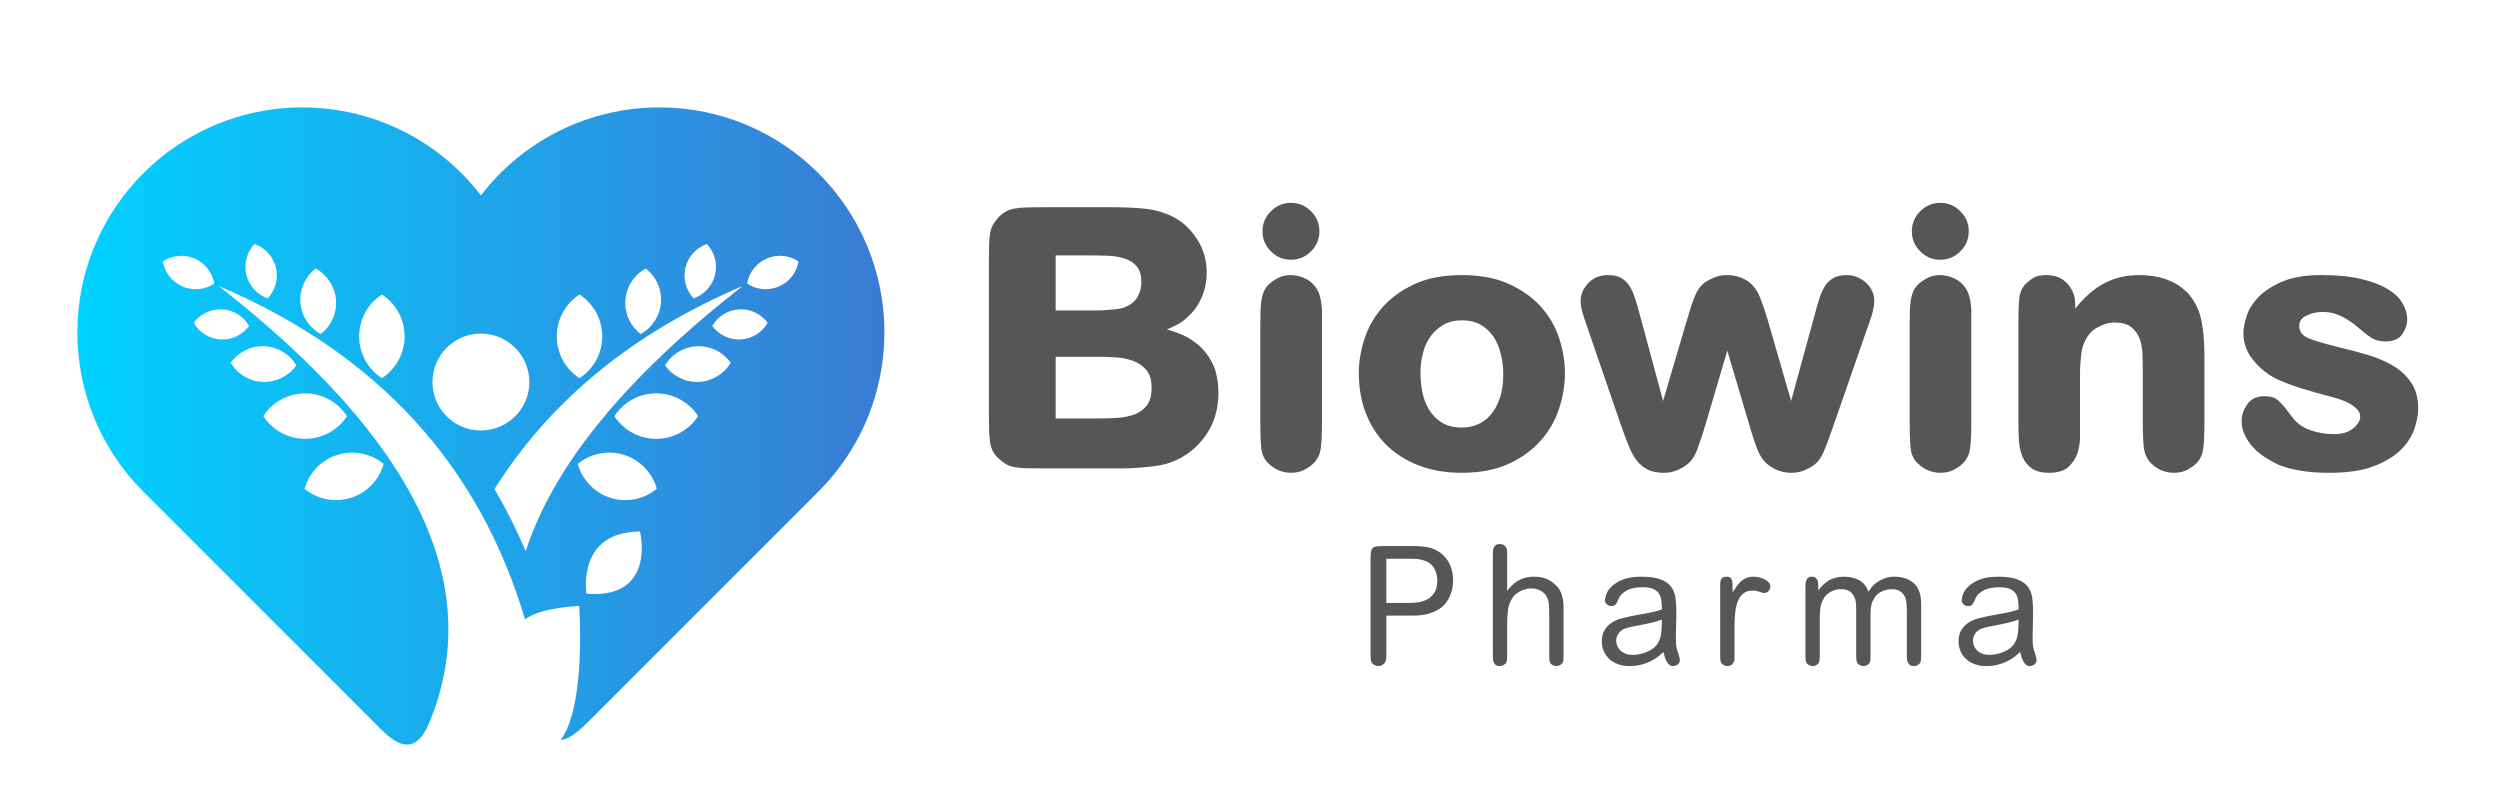
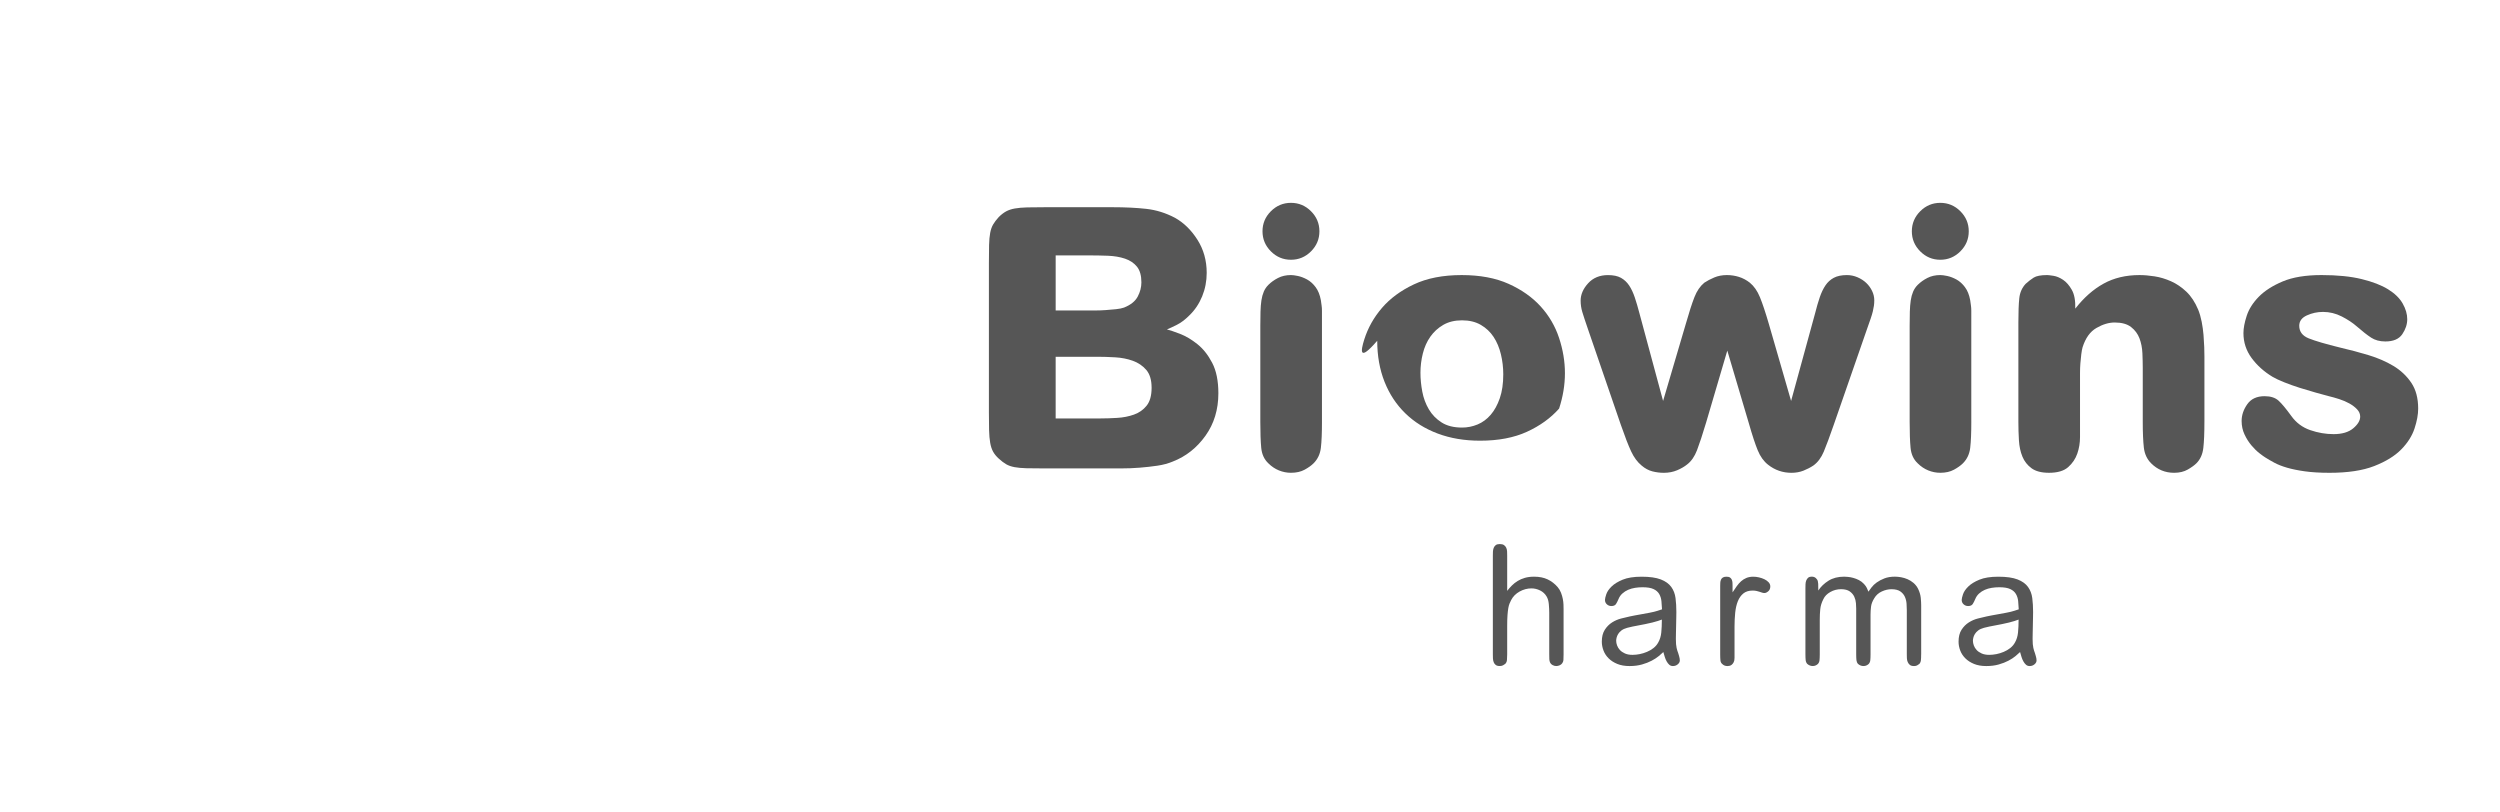
<svg xmlns="http://www.w3.org/2000/svg" version="1.1" id="Layer_1" x="0px" y="0px" viewBox="0 0 2770 900" style="enable-background:new 0 0 2770 900;" xml:space="preserve">
  <style type="text/css">
	.st0{fill:#565656;}
	.st1{fill-rule:evenodd;clip-rule:evenodd;fill:url(#SVGID_1_);}
	.st2{fill-rule:evenodd;clip-rule:evenodd;fill:url(#SVGID_00000025429230098746913030000016361215020444430522_);}
	.st3{fill:#FFFFFF;}
	.st4{fill-rule:evenodd;clip-rule:evenodd;fill:#FFFFFF;}
	.st5{fill-rule:evenodd;clip-rule:evenodd;fill:url(#SVGID_00000031903833426628056250000013935224162190343304_);}
	.st6{fill-rule:evenodd;clip-rule:evenodd;fill:url(#SVGID_00000141421723634576804420000003157057942349592975_);}
	.st7{fill-rule:evenodd;clip-rule:evenodd;fill:url(#SVGID_00000152954147772644987150000002800283161052415924_);}
	.st8{fill-rule:evenodd;clip-rule:evenodd;fill:url(#SVGID_00000023970710521614140710000014537755690962317696_);}
	.st9{fill-rule:evenodd;clip-rule:evenodd;fill:url(#SVGID_00000015313489040921997480000008830729250565315462_);}
	.st10{fill-rule:evenodd;clip-rule:evenodd;fill:url(#SVGID_00000008147455521060725120000007232659174802848160_);}
	.st11{fill-rule:evenodd;clip-rule:evenodd;fill:url(#SVGID_00000165214821918693333590000003611080158780036531_);}
	.st12{fill-rule:evenodd;clip-rule:evenodd;fill:url(#SVGID_00000131359123978036529620000009193861137860321409_);}
	.st13{fill-rule:evenodd;clip-rule:evenodd;fill:url(#SVGID_00000039828337890235478860000007195767444173460375_);}
	.st14{fill-rule:evenodd;clip-rule:evenodd;fill:url(#SVGID_00000129902588082008005860000012623804070317852065_);}
	.st15{fill-rule:evenodd;clip-rule:evenodd;fill:url(#SVGID_00000020364399943601799540000007525151142038426243_);}
	.st16{fill-rule:evenodd;clip-rule:evenodd;fill:url(#SVGID_00000031893955489220147380000017097661414857114528_);}
	.st17{fill-rule:evenodd;clip-rule:evenodd;fill:url(#SVGID_00000065755395524257472460000007417451866916126343_);}
	.st18{fill-rule:evenodd;clip-rule:evenodd;fill:url(#SVGID_00000142878459401094879540000011657964233861424795_);}
</style>
  <g>
    <path class="st0" d="M1157.76,519.01c-8.33,0-15.11-0.06-20.35-0.2c-5.24-0.13-9.68-0.54-13.3-1.21c-3.63-0.67-6.72-1.75-9.27-3.23   c-2.55-1.48-5.31-3.57-8.25-6.27c-2.69-2.43-4.77-4.98-6.25-7.68c-1.48-2.69-2.56-5.99-3.23-9.9c-0.67-3.9-1.07-8.55-1.21-13.94   c-0.14-5.39-0.2-11.99-0.2-19.81V291.85c0-8.35,0.06-15.16,0.2-20.41c0.13-5.25,0.54-9.7,1.21-13.34c0.67-3.64,1.75-6.73,3.23-9.3   c1.48-2.56,3.57-5.32,6.27-8.29c2.69-2.69,5.39-4.78,8.09-6.26c2.69-1.48,5.92-2.56,9.7-3.24c3.77-0.67,8.35-1.07,13.74-1.21   c5.39-0.13,11.99-0.2,19.81-0.2h74.78c14.01,0,26.47,0.61,37.39,1.82c10.91,1.21,21.49,4.51,31.73,9.9   c9.7,5.39,17.99,13.48,24.86,24.25c6.87,10.78,10.31,23.04,10.31,36.78c0,9.17-1.69,17.85-5.05,26.07   c-3.37,8.22-8.15,15.3-14.35,21.22c-4.59,4.58-9.17,8.02-13.74,10.31c-4.58,2.29-8.22,3.98-10.91,5.05   c3.23,0.81,8.02,2.43,14.35,4.85c6.33,2.43,12.73,6.2,19.2,11.32c6.47,5.12,11.99,12.06,16.57,20.82   c4.58,8.76,6.87,20.01,6.87,33.75c0,18.06-4.77,33.75-14.31,47.09c-9.54,13.34-21.56,22.84-36.06,28.5   c-5.1,2.16-10.81,3.71-17.12,4.65c-6.32,0.94-12.9,1.68-19.74,2.22c-6.85,0.54-13.77,0.81-20.75,0.81c-6.98,0-13.7,0-20.14,0   H1157.76z M1169.68,343.99h38.73c0.81,0,2.72,0,5.71,0c3.26,0,6.86-0.13,10.8-0.4c3.94-0.27,7.81-0.61,11.62-1.01   c3.8-0.4,6.8-1.01,8.97-1.82c7.34-2.96,12.36-7,15.08-12.13c2.72-5.12,4.08-10.37,4.08-15.76c0-7.54-1.64-13.34-4.9-17.38   c-3.26-4.04-7.68-7-13.25-8.89c-5.57-1.88-11.89-2.96-18.95-3.23c-7.07-0.27-14.27-0.4-21.61-0.4h-36.28V343.99z M1169.68,463.63   h49.69c5.7,0,11.87-0.2,18.53-0.61c6.65-0.4,12.83-1.62,18.53-3.64c5.7-2.02,10.39-5.32,14.05-9.91c3.66-4.58,5.5-11.18,5.5-19.8   c0-8.62-1.97-15.22-5.91-19.81c-3.94-4.58-8.89-7.94-14.87-10.1c-5.97-2.15-12.49-3.43-19.55-3.84c-7.06-0.4-13.57-0.61-19.55-0.61   h-46.43V463.63z" />
    <path class="st0" d="M1464.74,467.27c0,12.4-0.4,22.03-1.21,28.9c-0.81,6.87-3.51,12.6-8.09,17.18c-2.43,2.43-5.73,4.79-9.9,7.07   c-4.18,2.28-9.24,3.43-15.16,3.43c-4.58,0-9.03-0.88-13.34-2.63c-4.31-1.76-8.22-4.38-11.72-7.88c-4.58-4.31-7.21-10.03-7.88-17.18   c-0.68-7.14-1.01-16.77-1.01-28.9v-105.9c0-5.92,0.06-11.25,0.2-15.97c0.13-4.71,0.47-8.89,1.01-12.53   c0.54-3.64,1.42-6.87,2.63-9.7c1.21-2.83,2.89-5.32,5.05-7.48c2.96-2.96,6.53-5.52,10.71-7.68c4.17-2.15,8.95-3.23,14.35-3.23   c1.88,0,4.45,0.34,7.68,1.01c3.23,0.68,6.6,1.96,10.1,3.84c3.5,1.89,6.67,4.72,9.5,8.49c2.83,3.78,4.78,8.63,5.86,14.55   c0.26,2.16,0.53,4.11,0.81,5.86c0.27,1.76,0.4,3.71,0.4,5.86c0,1.89,0,4.18,0,6.87c0,2.7,0,6.06,0,10.1V467.27z M1452.61,278.51   c-6.2,6.2-13.61,9.3-22.23,9.3c-8.63,0-16.03-3.09-22.23-9.3c-6.2-6.2-9.3-13.61-9.3-22.23c0-8.62,3.09-16.03,9.3-22.23   c6.2-6.2,13.61-9.3,22.23-9.3c8.62,0,16.03,3.1,22.23,9.3c6.2,6.2,9.3,13.61,9.3,22.23   C1461.91,264.91,1458.81,272.31,1452.61,278.51z" />
-     <path class="st0" d="M1511.62,376.12c4.04-12.79,10.57-24.45,19.61-34.96c9.02-10.51,20.82-19.2,35.37-26.07   c14.55-6.87,32.2-10.31,52.95-10.31c20.21,0,37.52,3.23,51.94,9.7c14.41,6.47,26.27,14.82,35.57,25.06   c9.3,10.24,16.1,21.9,20.41,34.96c4.31,13.07,6.47,26.07,6.47,39.01c0,12.93-2.16,26.01-6.47,39.21   c-4.31,13.2-11.12,25.06-20.41,35.57c-9.3,10.51-21.16,19.07-35.57,25.67c-14.42,6.6-31.73,9.9-51.94,9.9   c-17.25,0-32.88-2.63-46.89-7.88c-14.01-5.26-26.01-12.73-35.97-22.43c-9.97-9.7-17.65-21.36-23.04-34.96   c-5.39-13.61-8.09-28.76-8.09-45.47C1505.56,401.25,1507.58,388.93,1511.62,376.12z M1575.89,433.92   c1.34,7.14,3.77,13.68,7.27,19.61c3.5,5.93,8.22,10.78,14.15,14.55c5.92,3.78,13.47,5.66,22.64,5.66c5.92,0,11.65-1.14,17.18-3.43   c5.52-2.29,10.37-5.86,14.55-10.71c4.18-4.85,7.54-10.98,10.1-18.39c2.56-7.41,3.84-16.23,3.84-26.47c0-7.54-0.88-14.96-2.63-22.23   c-1.75-7.27-4.45-13.67-8.08-19.2c-3.64-5.52-8.36-9.97-14.15-13.34c-5.8-3.37-12.73-5.05-20.82-5.05   c-8.09,0-15.02,1.69-20.82,5.05c-5.8,3.37-10.58,7.75-14.35,13.14c-3.78,5.39-6.54,11.59-8.28,18.59   c-1.76,7.01-2.63,14.15-2.63,21.42C1573.87,419.85,1574.54,426.79,1575.89,433.92z" />
+     <path class="st0" d="M1511.62,376.12c4.04-12.79,10.57-24.45,19.61-34.96c9.02-10.51,20.82-19.2,35.37-26.07   c14.55-6.87,32.2-10.31,52.95-10.31c20.21,0,37.52,3.23,51.94,9.7c14.41,6.47,26.27,14.82,35.57,25.06   c9.3,10.24,16.1,21.9,20.41,34.96c4.31,13.07,6.47,26.07,6.47,39.01c0,12.93-2.16,26.01-6.47,39.21   c-9.3,10.51-21.16,19.07-35.57,25.67c-14.42,6.6-31.73,9.9-51.94,9.9   c-17.25,0-32.88-2.63-46.89-7.88c-14.01-5.26-26.01-12.73-35.97-22.43c-9.97-9.7-17.65-21.36-23.04-34.96   c-5.39-13.61-8.09-28.76-8.09-45.47C1505.56,401.25,1507.58,388.93,1511.62,376.12z M1575.89,433.92   c1.34,7.14,3.77,13.68,7.27,19.61c3.5,5.93,8.22,10.78,14.15,14.55c5.92,3.78,13.47,5.66,22.64,5.66c5.92,0,11.65-1.14,17.18-3.43   c5.52-2.29,10.37-5.86,14.55-10.71c4.18-4.85,7.54-10.98,10.1-18.39c2.56-7.41,3.84-16.23,3.84-26.47c0-7.54-0.88-14.96-2.63-22.23   c-1.75-7.27-4.45-13.67-8.08-19.2c-3.64-5.52-8.36-9.97-14.15-13.34c-5.8-3.37-12.73-5.05-20.82-5.05   c-8.09,0-15.02,1.69-20.82,5.05c-5.8,3.37-10.58,7.75-14.35,13.14c-3.78,5.39-6.54,11.59-8.28,18.59   c-1.76,7.01-2.63,14.15-2.63,21.42C1573.87,419.85,1574.54,426.79,1575.89,433.92z" />
    <path class="st0" d="M1867.73,359.35c3.77-13.2,7-23.24,9.7-30.11c2.69-6.87,6.33-12.19,10.91-15.97   c3.24-2.15,6.94-4.11,11.12-5.86c4.17-1.75,8.82-2.63,13.94-2.63c4.58,0,9.02,0.68,13.34,2.02c4.3,1.35,8.35,3.5,12.13,6.47   c4.58,3.78,8.28,9.09,11.11,15.97c2.83,6.87,6.13,16.77,9.91,29.71l24.65,85.29l26.68-97.41c1.62-6.47,3.3-12.26,5.05-17.38   c1.75-5.12,3.84-9.5,6.27-13.14c2.43-3.64,5.52-6.47,9.3-8.49c3.77-2.02,8.62-3.03,14.55-3.03c4.04,0,7.94,0.81,11.72,2.43   c3.77,1.61,7,3.71,9.7,6.27c2.69,2.56,4.85,5.53,6.46,8.89c1.62,3.37,2.43,6.81,2.43,10.31c0,2.16-0.14,4.18-0.4,6.06   c-0.27,1.89-0.68,3.98-1.21,6.27c-0.54,2.29-1.35,4.99-2.42,8.08c-1.08,3.1-2.43,6.94-4.04,11.52l-36.78,105.9   c-4.58,13.2-8.28,23.18-11.11,29.91c-2.83,6.74-6.67,11.86-11.52,15.36c-3.23,2.16-6.87,4.04-10.91,5.66   c-4.04,1.61-8.49,2.42-13.34,2.42c-9.7,0-18.33-2.97-25.86-8.89c-4.85-3.77-8.69-9.1-11.52-15.97c-2.83-6.87-6.13-16.91-9.9-30.11   l-23.85-80.44l-23.44,79.63c-4.04,13.48-7.42,23.72-10.1,30.72c-2.7,7.01-6.34,12.26-10.91,15.76c-2.97,2.42-6.67,4.58-11.12,6.47   c-4.44,1.88-9.37,2.83-14.75,2.83c-4.32,0-8.56-0.54-12.73-1.62c-4.18-1.08-8.15-3.23-11.93-6.46c-4.58-3.77-8.43-8.96-11.52-15.56   c-3.1-6.6-6.94-16.5-11.52-29.71l-36.38-105.9c-2.97-8.62-5.05-14.95-6.27-19c-1.21-4.04-1.82-8.22-1.82-12.53   c0-6.73,2.76-13.14,8.28-19.2c5.52-6.06,12.86-9.09,22.03-9.09c5.93,0,10.71,1.01,14.35,3.03c3.63,2.02,6.67,4.85,9.09,8.49   c2.43,3.64,4.51,8.09,6.27,13.34c1.75,5.25,3.44,10.98,5.05,17.18l26.28,97.41L1867.73,359.35z" />
    <path class="st0" d="M2184.21,467.27c0,12.4-0.4,22.03-1.21,28.9c-0.81,6.87-3.5,12.6-8.08,17.18c-2.43,2.43-5.73,4.79-9.91,7.07   c-4.18,2.28-9.23,3.43-15.16,3.43c-4.58,0-9.03-0.88-13.34-2.63c-4.32-1.76-8.22-4.38-11.72-7.88c-4.59-4.31-7.21-10.03-7.88-17.18   c-0.68-7.14-1.01-16.77-1.01-28.9v-105.9c0-5.92,0.06-11.25,0.2-15.97c0.13-4.71,0.47-8.89,1.01-12.53   c0.54-3.64,1.42-6.87,2.63-9.7c1.21-2.83,2.89-5.32,5.05-7.48c2.96-2.96,6.53-5.52,10.71-7.68c4.17-2.15,8.95-3.23,14.35-3.23   c1.88,0,4.45,0.34,7.68,1.01c3.23,0.68,6.6,1.96,10.1,3.84c3.5,1.89,6.67,4.72,9.5,8.49c2.83,3.78,4.78,8.63,5.86,14.55   c0.27,2.16,0.54,4.11,0.81,5.86c0.27,1.76,0.4,3.71,0.4,5.86c0,1.89,0,4.18,0,6.87c0,2.7,0,6.06,0,10.1V467.27z M2172.08,278.51   c-6.2,6.2-13.61,9.3-22.23,9.3c-8.63,0-16.03-3.09-22.23-9.3c-6.2-6.2-9.3-13.61-9.3-22.23c0-8.62,3.09-16.03,9.3-22.23   c6.2-6.2,13.61-9.3,22.23-9.3c8.62,0,16.03,3.1,22.23,9.3c6.2,6.2,9.3,13.61,9.3,22.23   C2181.38,264.91,2178.28,272.31,2172.08,278.51z" />
    <path class="st0" d="M2442.49,467.27c0,12.4-0.4,22.1-1.21,29.1c-0.81,7.01-3.37,12.67-7.68,16.98c-2.16,2.16-5.32,4.45-9.5,6.87   c-4.18,2.42-9.23,3.64-15.16,3.64c-9.97,0-18.46-3.5-25.47-10.51c-4.58-4.58-7.27-10.37-8.08-17.38c-0.81-7-1.21-16.57-1.21-28.7   v-59.42c0-5.12-0.14-10.64-0.4-16.57c-0.27-5.92-1.35-11.38-3.23-16.37c-1.89-4.98-4.99-9.16-9.3-12.53   c-4.31-3.37-10.38-5.05-18.19-5.05c-6.47,0-13.21,2.02-20.21,6.06c-7.01,4.04-12.13,11.18-15.36,21.42   c-0.54,1.89-1.01,4.45-1.42,7.68c-0.4,3.24-0.75,6.61-1.01,10.11c-0.27,3.5-0.4,7.01-0.4,10.51c0,3.23,0,5.93,0,8.08v46.08   c0,4.85,0,10.51,0,16.98s-1.01,12.6-3.03,18.39c-2.02,5.8-5.39,10.78-10.1,14.95c-4.72,4.17-11.79,6.27-21.22,6.27   c-8.35,0-14.82-1.69-19.4-5.05c-4.58-3.37-7.95-7.68-10.1-12.94c-2.16-5.25-3.44-11.25-3.84-17.98c-0.4-6.73-0.61-13.61-0.61-20.62   V357.33c0-11.58,0.34-20.55,1.01-26.88c0.67-6.33,3.03-11.65,7.07-15.97c2.96-2.69,5.92-4.98,8.89-6.87   c2.96-1.88,7.95-2.83,14.96-2.83c1.07,0,3.37,0.27,6.87,0.81c3.5,0.54,7.07,2.02,10.71,4.45c3.64,2.43,6.87,6.13,9.7,11.12   c2.83,4.99,4.1,11.92,3.84,20.82c9.43-12.12,19.87-21.35,31.33-27.69c11.45-6.33,24.72-9.5,39.81-9.5c5.12,0,10.71,0.47,16.77,1.42   c6.06,0.95,12.13,2.76,18.19,5.46c6.06,2.7,11.72,6.54,16.98,11.52c5.25,4.99,9.63,11.66,13.14,20.01   c1.62,4.04,2.89,8.49,3.84,13.34c0.94,4.85,1.62,9.7,2.02,14.55c0.4,4.85,0.67,9.37,0.81,13.54c0.13,4.18,0.2,7.62,0.2,10.31   V467.27z" />
    <path class="st0" d="M2675.3,474.75c-2.7,8.22-7.62,15.97-14.75,23.24c-7.14,7.27-17.12,13.41-29.91,18.39   c-12.8,4.99-29.3,7.48-49.51,7.48c-10.51,0-19.6-0.54-27.28-1.62c-7.68-1.08-14.29-2.42-19.81-4.04   c-5.53-1.62-10.17-3.43-13.94-5.46c-3.78-2.02-7.14-3.97-10.11-5.86c-1.35-0.81-3.5-2.35-6.46-4.65c-2.97-2.29-5.93-5.18-8.89-8.69   c-2.97-3.5-5.53-7.54-7.68-12.13c-2.16-4.58-3.24-9.56-3.24-14.96c0-6.47,2.09-12.66,6.27-18.59c4.17-5.92,10.57-8.89,19.2-8.89   c6.73,0,11.92,1.69,15.56,5.05c3.64,3.37,8.28,8.96,13.94,16.77c5.39,7.55,12.39,12.8,21.02,15.77c8.62,2.97,17.24,4.45,25.87,4.45   c9.43,0,16.7-2.15,21.83-6.47c5.12-4.31,7.68-8.62,7.68-12.94c0-2.96-1.15-5.66-3.44-8.08c-2.29-2.43-5.12-4.58-8.49-6.47   c-3.37-1.88-7.14-3.5-11.32-4.85c-4.18-1.35-8.02-2.43-11.52-3.24c-4.04-1.07-8.96-2.42-14.75-4.04   c-5.8-1.62-11.66-3.37-17.58-5.25c-5.93-1.88-11.59-3.9-16.98-6.06c-5.39-2.15-9.7-4.17-12.94-6.06   c-9.43-5.66-17.18-12.59-23.24-20.82c-6.06-8.22-9.09-17.44-9.09-27.69c0-5.39,1.21-11.79,3.64-19.2   c2.43-7.41,6.87-14.41,13.34-21.02c6.47-6.6,15.29-12.26,26.47-16.98c11.18-4.71,25.53-7.07,43.05-7.07   c17.51,0,32.34,1.48,44.46,4.45c12.12,2.97,21.89,6.74,29.3,11.32c7.41,4.58,12.8,9.84,16.17,15.76   c3.37,5.93,5.06,11.72,5.06,17.38c0,5.66-1.82,11.18-5.46,16.57c-3.64,5.4-9.91,8.09-18.8,8.09c-6.2,0-11.46-1.42-15.76-4.24   c-4.32-2.83-9.57-6.94-15.77-12.33c-4.58-4.04-10.17-7.74-16.77-11.12c-6.6-3.37-13.54-5.05-20.82-5.05   c-6.2,0-12.13,1.28-17.79,3.84c-5.66,2.57-8.49,6.4-8.49,11.52c0,6.47,3.5,11.12,10.51,13.95c7,2.83,18.73,6.26,35.17,10.31   c10.51,2.42,20.88,5.19,31.12,8.28c10.24,3.1,19.4,7.07,27.49,11.92c8.09,4.85,14.69,11.05,19.81,18.59   c5.12,7.55,7.68,17.12,7.68,28.7C2679.35,459.19,2678,466.53,2675.3,474.75z" />
  </g>
  <g>
-     <path class="st0" d="M1536.09,723.56c0,2.07-0.06,3.93-0.18,5.57c-0.12,1.64-0.49,3.14-1.1,4.48c-0.49,0.97-1.43,1.95-2.83,2.92   c-1.4,0.97-2.95,1.46-4.66,1.46c-2.56,0-4.75-0.91-6.57-2.74c-1.1-1.1-1.74-2.62-1.92-4.57c-0.18-1.95-0.27-4.32-0.27-7.12V619.62   c0-3.53,0.18-6.3,0.55-8.31c0.36-2.01,1.12-3.47,2.28-4.38c1.15-0.91,2.79-1.46,4.91-1.64c2.12-0.18,4.88-0.27,8.28-0.27h31.11   c5.46,0,10.83,0.46,16.1,1.37c5.28,0.91,10.1,3.02,14.46,6.3c4.37,3.29,7.76,7.55,10.19,12.79c2.43,5.24,3.64,11.08,3.64,17.53   c0,3.05-0.33,6.18-1,9.41c-0.67,3.23-1.73,6.33-3.18,9.32c-1.45,2.98-3.3,5.73-5.54,8.22c-2.25,2.5-4.88,4.54-7.91,6.12   c-0.97,0.49-2.18,1.07-3.64,1.74s-3.24,1.34-5.36,2.01c-2.12,0.67-4.63,1.22-7.54,1.64c-2.91,0.43-6.3,0.64-10.18,0.64h-29.63   V723.56z M1536.09,619.07v48.96h25.21c2.43,0,5.45-0.18,9.04-0.55c3.59-0.37,7.03-1.37,10.32-3.01c3.29-1.64,6.09-4.11,8.4-7.4   c2.31-3.29,3.47-7.85,3.47-13.7c0-3.17-0.52-6.3-1.55-9.41c-1.04-3.11-2.65-5.81-4.84-8.13c-1.58-1.58-3.41-2.83-5.48-3.75   c-2.07-0.91-4.23-1.61-6.48-2.1c-2.25-0.49-4.51-0.76-6.76-0.82c-2.25-0.06-4.29-0.09-6.12-0.09H1536.09z" />
    <path class="st0" d="M1732.45,724.84c0,3.05-0.06,5.24-0.18,6.57c-0.12,1.34-0.61,2.56-1.46,3.65c-0.61,0.85-1.52,1.55-2.74,2.1   c-1.22,0.55-2.5,0.82-3.84,0.82c-1.34,0-2.68-0.37-4.02-1.1c-1.34-0.73-2.31-1.83-2.92-3.29c-0.37-0.97-0.58-2.07-0.64-3.29   c-0.06-1.22-0.09-3.04-0.09-5.48v-46.03c0-2.68-0.16-5.78-0.46-9.32c-0.3-3.53-1.13-6.39-2.47-8.59c-1.71-2.92-4.11-5.14-7.22-6.67   c-3.1-1.52-6.3-2.28-9.59-2.28c-4.51,0-8.86,1.16-13.06,3.47c-4.2,2.31-7.34,5.48-9.41,9.5c-0.61,1.22-1.19,2.47-1.74,3.75   c-0.55,1.28-1.01,2.92-1.37,4.93c-0.37,2.01-0.67,4.6-0.91,7.76c-0.24,3.17-0.37,7.19-0.37,12.06v31.6c0,2.68-0.09,4.84-0.27,6.49   c-0.18,1.64-0.82,3.01-1.92,4.11c-0.61,0.49-1.4,1.01-2.38,1.55c-0.97,0.55-2.19,0.82-3.65,0.82c-1.95,0-3.44-0.4-4.47-1.19   c-1.04-0.79-1.8-1.83-2.28-3.11c-0.49-1.28-0.76-2.71-0.82-4.29c-0.06-1.58-0.09-3.11-0.09-4.57V615.97c0-1.58,0.03-3.14,0.09-4.66   c0.06-1.52,0.33-2.92,0.82-4.2c0.49-1.28,1.25-2.31,2.28-3.11c1.03-0.79,2.53-1.19,4.47-1.19c2.07,0,3.65,0.4,4.75,1.19   c1.1,0.79,1.92,1.8,2.47,3.02c0.55,1.22,0.85,2.62,0.91,4.2c0.06,1.58,0.09,3.17,0.09,4.75v38.72c1.58-2.07,3.32-4.05,5.21-5.94   c1.89-1.89,4.02-3.56,6.39-5.03c2.38-1.46,5.05-2.62,8.04-3.47c2.98-0.85,6.36-1.28,10.14-1.28c5.85,0,10.87,1,15.07,3.01   c4.2,2.01,7.88,4.84,11.05,8.5c1.58,1.83,2.83,3.93,3.75,6.3c0.91,2.37,1.58,4.69,2.01,6.94c0.43,2.26,0.67,4.39,0.73,6.4   c0.06,2.01,0.09,3.62,0.09,4.84V724.84z" />
    <path class="st0" d="M1837.93,726.94c-2.13,1.77-4.75,3.47-7.85,5.11c-3.11,1.64-6.7,3.05-10.78,4.2   c-4.08,1.16-8.68,1.74-13.79,1.74c-5.24,0-9.77-0.79-13.61-2.38c-3.84-1.58-7.03-3.65-9.59-6.21c-2.56-2.56-4.45-5.45-5.66-8.68   c-1.22-3.23-1.83-6.49-1.83-9.77c0-5.36,1.1-9.74,3.29-13.15c2.19-3.41,4.87-6.12,8.04-8.13c3.16-2.01,6.54-3.47,10.14-4.39   c3.59-0.91,6.79-1.67,9.59-2.28c1.1-0.24,2.92-0.61,5.48-1.1c2.56-0.49,5.23-0.97,8.04-1.46c2.8-0.48,5.45-0.97,7.95-1.46   c2.49-0.49,4.23-0.85,5.21-1.1c1.34-0.37,2.65-0.73,3.93-1.1s2.95-0.91,5.02-1.64c-0.12-3.17-0.33-6.21-0.64-9.13   s-1.13-5.54-2.47-7.86c-1.34-2.31-3.44-4.14-6.3-5.48c-2.86-1.34-6.91-2.01-12.14-2.01c-2.8,0-5.57,0.21-8.31,0.64   c-2.74,0.43-5.3,1.16-7.67,2.19c-2.38,1.04-4.51,2.41-6.4,4.11s-3.32,3.78-4.29,6.21c-0.85,2.07-1.77,3.87-2.74,5.39   c-0.97,1.52-2.68,2.28-5.11,2.28c-1.95,0-3.62-0.64-5.03-1.92c-1.4-1.28-2.1-2.89-2.1-4.84c0-1.34,0.49-3.44,1.46-6.3   c0.97-2.86,2.92-5.72,5.85-8.58c2.92-2.86,7.03-5.39,12.33-7.58c5.3-2.19,12.27-3.29,20.92-3.29c9.01,0,16.1,1,21.28,3.01   s9.04,4.78,11.6,8.31c2.56,3.53,4.14,7.67,4.75,12.42c0.61,4.75,0.91,9.86,0.91,15.34c0,1.22-0.03,3.26-0.09,6.12   c-0.06,2.86-0.12,5.88-0.18,9.04c-0.06,3.17-0.12,6.12-0.18,8.86c-0.06,2.74-0.09,4.66-0.09,5.76c0,4.38,0.27,7.74,0.82,10.05   c0.55,2.31,1.12,4.2,1.74,5.66c0.12,0.49,0.46,1.61,1.01,3.38c0.55,1.77,0.82,3.38,0.82,4.84c0,1.58-0.76,3.02-2.28,4.29   c-1.52,1.28-3.32,1.92-5.39,1.92c-1.58,0-2.92-0.49-4.02-1.46c-1.1-0.97-2.07-2.22-2.92-3.75c-0.85-1.52-1.55-3.2-2.1-5.02   c-0.55-1.83-1.07-3.59-1.55-5.3C1841.74,723.68,1840.06,725.17,1837.93,726.94z M1836.93,688.03c-1.71,0.55-3.78,1.13-6.21,1.74   c-5.73,1.34-10.84,2.41-15.34,3.2c-4.51,0.79-8.65,1.67-12.42,2.65c-2.68,0.73-4.81,1.71-6.39,2.92c-1.58,1.22-2.8,2.53-3.65,3.93   c-0.85,1.4-1.43,2.77-1.74,4.11c-0.3,1.34-0.46,2.44-0.46,3.29c0,1.71,0.33,3.47,1.01,5.3c0.67,1.83,1.7,3.5,3.11,5.02   c1.4,1.52,3.26,2.8,5.57,3.84c2.31,1.04,5.11,1.55,8.4,1.55c2.56,0,5.21-0.27,7.94-0.82c2.74-0.55,5.42-1.37,8.04-2.47   c2.62-1.1,5.03-2.49,7.22-4.2c2.19-1.7,3.96-3.77,5.3-6.21c1.83-3.16,2.95-6.85,3.38-11.05c0.43-4.2,0.64-8.98,0.64-14.34   C1840.09,686.97,1838.63,687.48,1836.93,688.03z" />
    <path class="st0" d="M1905.97,649.03c0-1.1,0.03-2.22,0.1-3.38c0.05-1.16,0.3-2.25,0.73-3.29c0.42-1.03,1.12-1.85,2.1-2.47   c0.97-0.61,2.31-0.91,4.01-0.91c1.71,0,3.02,0.3,3.93,0.91c0.91,0.61,1.58,1.43,2.01,2.47c0.42,1.04,0.67,2.13,0.73,3.29   c0.06,1.16,0.09,2.28,0.09,3.38v7.31c1.58-2.43,3.13-4.72,4.66-6.85c1.52-2.13,3.13-3.96,4.84-5.48c1.7-1.52,3.65-2.74,5.84-3.65   c2.19-0.91,4.75-1.37,7.67-1.37c1.94,0,4.02,0.24,6.21,0.73c2.19,0.49,4.23,1.19,6.12,2.1c1.88,0.91,3.43,2.04,4.65,3.38   c1.22,1.34,1.83,2.86,1.83,4.57c0,2.31-0.76,4.11-2.28,5.39c-1.53,1.28-2.9,1.92-4.11,1.92c-0.98,0-1.89-0.15-2.74-0.46   c-0.85-0.3-1.77-0.61-2.74-0.91c-0.98-0.3-2.07-0.61-3.29-0.91c-1.22-0.3-2.68-0.46-4.38-0.46c-4.26,0-7.7,1.07-10.32,3.2   c-2.62,2.13-4.65,5.02-6.12,8.68c-1.46,3.65-2.43,7.92-2.92,12.78c-0.49,4.87-0.73,10.05-0.73,15.53v34.34   c0,2.07-0.3,3.68-0.91,4.84c-0.61,1.16-1.31,2.07-2.1,2.74c-0.8,0.67-1.64,1.1-2.56,1.28c-0.91,0.18-1.67,0.27-2.28,0.27   c-2.32,0-4.2-0.73-5.66-2.19c-1.22-0.97-1.92-2.31-2.1-4.02c-0.18-1.7-0.28-3.95-0.28-6.76V649.03z" />
    <path class="st0" d="M2128.64,724.84c0,2.8-0.09,5.02-0.27,6.67c-0.18,1.64-0.76,3.01-1.74,4.11c-0.73,0.61-1.55,1.16-2.47,1.64   c-0.91,0.49-2.04,0.73-3.38,0.73c-2.07,0-3.62-0.43-4.66-1.28c-1.04-0.85-1.83-1.92-2.38-3.2c-0.55-1.28-0.85-2.71-0.91-4.29   c-0.06-1.58-0.09-3.11-0.09-4.57v-48.59c0-2.07-0.09-4.45-0.27-7.13c-0.18-2.68-0.79-5.21-1.83-7.58   c-1.04-2.38-2.71-4.39-5.02-6.03c-2.31-1.64-5.6-2.47-9.86-2.47c-3.53,0-7.1,0.82-10.69,2.47c-3.59,1.64-6.36,4.11-8.31,7.4   c-2.07,3.29-3.29,6.42-3.65,9.41c-0.36,2.98-0.55,5.88-0.55,8.67v44.02c0,2.8-0.09,5.02-0.27,6.67c-0.18,1.64-0.76,3.01-1.74,4.11   c-0.61,0.61-1.4,1.16-2.38,1.64c-0.98,0.49-2.13,0.73-3.47,0.73c-2.19,0-4.2-0.79-6.03-2.38c-0.98-1.1-1.55-2.47-1.74-4.11   c-0.18-1.64-0.27-3.87-0.27-6.67v-50.6c0-1.46-0.09-3.41-0.27-5.85s-0.79-4.81-1.83-7.13c-1.04-2.31-2.71-4.29-5.02-5.94   c-2.31-1.64-5.54-2.47-9.68-2.47c-4.26,0-8.22,1.04-11.87,3.11c-3.65,2.07-6.21,4.69-7.67,7.86c-1.95,3.78-3.11,7.49-3.47,11.14   c-0.37,3.65-0.55,7.55-0.55,11.69v38.18c0,2.8-0.09,5.02-0.27,6.67c-0.18,1.64-0.76,3.01-1.74,4.11c-0.61,0.61-1.4,1.16-2.37,1.64   c-0.98,0.49-2.13,0.73-3.47,0.73c-2.19,0-4.2-0.79-6.03-2.38c-0.97-1.1-1.55-2.47-1.74-4.11c-0.18-1.64-0.27-3.87-0.27-6.67v-72.88   c0-1.46,0.03-2.98,0.09-4.57c0.06-1.58,0.33-2.98,0.82-4.2c0.49-1.22,1.19-2.22,2.1-3.02c0.91-0.79,2.28-1.19,4.11-1.19   s3.32,0.55,4.48,1.64c1.16,1.1,1.85,2.13,2.1,3.11c0.24,0.98,0.39,2.04,0.46,3.2c0.06,1.16,0.09,3.62,0.09,7.4   c2.8-4.26,6.58-7.88,11.33-10.87c4.75-2.98,10.53-4.47,17.35-4.47c1.1,0,2.56,0.09,4.38,0.27c1.83,0.18,3.75,0.55,5.76,1.1   c2.01,0.55,4.05,1.34,6.12,2.38c2.07,1.04,3.96,2.47,5.66,4.29c1.46,1.58,2.53,3.08,3.2,4.47c0.67,1.4,1.25,2.77,1.74,4.11   c0.85-1.22,2.01-2.8,3.47-4.75c1.46-1.95,3.38-3.78,5.76-5.48s5.21-3.2,8.49-4.48c3.29-1.28,7.13-1.92,11.51-1.92   c2.19,0,4.51,0.21,6.94,0.64c2.44,0.43,4.84,1.16,7.22,2.19c2.38,1.04,4.57,2.41,6.58,4.11c2.01,1.71,3.68,3.84,5.02,6.4   c1.71,3.53,2.71,6.91,3.02,10.14c0.3,3.23,0.46,6,0.46,8.31V724.84z" />
    <path class="st0" d="M2233.21,726.94c-2.13,1.77-4.75,3.47-7.86,5.11c-3.11,1.64-6.7,3.05-10.78,4.2   c-4.08,1.16-8.67,1.74-13.79,1.74c-5.24,0-9.77-0.79-13.61-2.38c-3.84-1.58-7.03-3.65-9.59-6.21c-2.56-2.56-4.45-5.45-5.66-8.68   c-1.22-3.23-1.83-6.49-1.83-9.77c0-5.36,1.1-9.74,3.29-13.15c2.19-3.41,4.87-6.12,8.04-8.13c3.17-2.01,6.55-3.47,10.14-4.39   c3.59-0.91,6.78-1.67,9.59-2.28c1.1-0.24,2.92-0.61,5.48-1.1c2.56-0.49,5.23-0.97,8.04-1.46c2.8-0.48,5.45-0.97,7.95-1.46   c2.49-0.49,4.23-0.85,5.2-1.1c1.34-0.37,2.65-0.73,3.93-1.1c1.28-0.37,2.95-0.91,5.02-1.64c-0.12-3.17-0.34-6.21-0.64-9.13   c-0.3-2.92-1.13-5.54-2.47-7.86c-1.34-2.31-3.44-4.14-6.3-5.48c-2.86-1.34-6.91-2.01-12.15-2.01c-2.8,0-5.57,0.21-8.31,0.64   c-2.74,0.43-5.3,1.16-7.67,2.19c-2.37,1.04-4.51,2.41-6.39,4.11c-1.89,1.71-3.32,3.78-4.29,6.21c-0.85,2.07-1.77,3.87-2.74,5.39   c-0.97,1.52-2.68,2.28-5.12,2.28c-1.95,0-3.62-0.64-5.02-1.92c-1.4-1.28-2.1-2.89-2.1-4.84c0-1.34,0.49-3.44,1.46-6.3   c0.97-2.86,2.92-5.72,5.85-8.58c2.92-2.86,7.03-5.39,12.33-7.58s12.27-3.29,20.92-3.29c9.01,0,16.1,1,21.28,3.01   c5.18,2.01,9.04,4.78,11.6,8.31c2.56,3.53,4.14,7.67,4.75,12.42c0.61,4.75,0.91,9.86,0.91,15.34c0,1.22-0.03,3.26-0.09,6.12   c-0.06,2.86-0.12,5.88-0.18,9.04c-0.06,3.17-0.12,6.12-0.18,8.86c-0.06,2.74-0.09,4.66-0.09,5.76c0,4.38,0.27,7.74,0.82,10.05   c0.55,2.31,1.13,4.2,1.74,5.66c0.12,0.49,0.46,1.61,1,3.38c0.55,1.77,0.82,3.38,0.82,4.84c0,1.58-0.76,3.02-2.28,4.29   c-1.52,1.28-3.32,1.92-5.39,1.92c-1.58,0-2.92-0.49-4.02-1.46c-1.1-0.97-2.07-2.22-2.92-3.75c-0.85-1.52-1.55-3.2-2.1-5.02   c-0.55-1.83-1.07-3.59-1.55-5.3C2237.02,723.68,2235.34,725.17,2233.21,726.94z M2232.21,688.03c-1.71,0.55-3.78,1.13-6.21,1.74   c-5.73,1.34-10.84,2.41-15.34,3.2c-4.51,0.79-8.65,1.67-12.42,2.65c-2.68,0.73-4.81,1.71-6.4,2.92c-1.58,1.22-2.8,2.53-3.65,3.93   c-0.85,1.4-1.43,2.77-1.74,4.11c-0.3,1.34-0.46,2.44-0.46,3.29c0,1.71,0.33,3.47,1,5.3s1.71,3.5,3.11,5.02   c1.4,1.52,3.26,2.8,5.57,3.84c2.31,1.04,5.12,1.55,8.4,1.55c2.56,0,5.21-0.27,7.95-0.82c2.74-0.55,5.42-1.37,8.04-2.47   c2.62-1.1,5.02-2.49,7.22-4.2c2.19-1.7,3.96-3.77,5.3-6.21c1.83-3.16,2.95-6.85,3.38-11.05c0.43-4.2,0.64-8.98,0.64-14.34   C2235.37,686.97,2233.91,687.48,2232.21,688.03z" />
  </g>
  <g>
    <linearGradient id="SVGID_1_" gradientUnits="userSpaceOnUse" x1="85.725" y1="471.998" x2="979.953" y2="471.998">
      <stop offset="0" style="stop-color:#00D2FF" />
      <stop offset="1" style="stop-color:#3A7BD5" />
    </linearGradient>
-     <path class="st1" d="M730.62,119c-78.66,0-151.28,36.93-197.78,97.46C486.34,155.92,413.72,119,335.06,119   C197.37,119,85.72,230.64,85.72,368.33c0,66.32,26.14,129.41,73.03,176.3l263.88,263.88c18.54,18.54,38.16,27.96,52.95-7.65   c63.16-151.99-14.6-313.32-233.31-483.99c175.48,74.72,288.59,197.87,339.43,369.34c8.8-6.52,26.17-12.87,60.08-14.87   c0,0,7.94,111.29-20.65,148.52c8.14-0.21,18.56-8.03,30.13-19.6l255.65-255.65c46.89-46.89,73.03-109.98,73.03-176.3   C979.95,230.64,868.31,119,730.62,119z M180.39,289.65c10.42-6.97,23.67-8.18,35.19-3.23c11.52,4.96,19.74,15.41,21.85,27.77   c-10.42,6.97-23.67,8.18-35.19,3.23C190.72,312.47,182.5,302.01,180.39,289.65z M425.04,514.04c-4.95,17.87-18.62,32.01-36.3,37.57   c-17.69,5.56-36.99,1.79-51.28-10.02c4.95-17.87,18.62-32.01,36.3-37.57C391.45,498.45,410.75,502.22,425.04,514.04z    M384.45,461.05c-10.19,15.71-27.64,25.2-46.36,25.2c-18.73,0-36.18-9.49-46.37-25.2c10.19-15.71,27.64-25.2,46.37-25.2   C356.81,435.86,374.26,445.34,384.45,461.05z M328.31,404.79c-8.46,12.01-22.43,18.92-37.12,18.36   c-14.68-0.57-28.08-8.53-35.59-21.16c8.46-12.01,22.43-18.92,37.12-18.36C307.4,384.2,320.8,392.16,328.31,404.79z M246.27,342.76   c12.39,0.69,23.58,7.62,29.74,18.39c-7.32,10.02-19.22,15.64-31.61,14.95c-12.39-0.69-23.58-7.62-29.74-18.39   C221.98,347.7,233.88,342.07,246.27,342.76z M759.49,296.49c2.96-12.19,11.89-22.04,23.72-26.19c8.61,9.11,12.03,21.97,9.07,34.15   c-2.96,12.18-11.89,22.04-23.72,26.19C759.94,321.53,756.53,308.67,759.49,296.49z M692.94,332.3c1.13-14.65,9.6-27.74,22.5-34.76   c11.68,8.92,18.05,23.14,16.93,37.79c-1.13,14.65-9.6,27.74-22.5,34.76C698.19,361.18,691.81,346.95,692.94,332.3z M642.07,326.31   c15.71,10.19,25.2,27.64,25.2,46.36c0,18.73-9.48,36.18-25.2,46.37c-15.71-10.19-25.2-27.64-25.2-46.37   C616.87,353.95,626.36,336.5,642.07,326.31z M296.64,330.64c-11.83-4.14-20.76-14-23.72-26.19c-2.96-12.18,0.45-25.04,9.07-34.15   c11.83,4.14,20.76,14,23.72,26.19C308.67,308.67,305.26,321.53,296.64,330.64z M355.33,370.09c-12.91-7.03-21.38-20.11-22.5-34.76   c-1.13-14.65,5.25-28.88,16.93-37.79c12.91,7.03,21.38,20.11,22.5,34.76C373.39,346.95,367.02,361.17,355.33,370.09z    M423.13,419.04c-15.71-10.19-25.2-27.64-25.2-46.37c0-18.73,9.48-36.18,25.2-46.36c15.71,10.19,25.2,27.64,25.2,46.36   S438.85,408.85,423.13,419.04z M479.16,423.3c0-29.65,24.03-53.68,53.68-53.68c29.65,0,53.68,24.03,53.68,53.68   c0,29.65-24.03,53.68-53.68,53.68C503.19,476.99,479.15,452.95,479.16,423.3z M547.9,541.93   c61.75-98.24,153.41-173.27,275.02-225.05C693.16,418.13,613.03,516.1,582.49,610.78C572.35,586.85,560.83,563.89,547.9,541.93z    M649.84,657.86c0,0-11.38-68.51,59.23-68.94C709.07,588.92,727.79,663.88,649.84,657.86z M676.47,551.61   c-17.69-5.56-31.35-19.71-36.3-37.57c14.29-11.81,33.59-15.59,51.28-10.02c17.69,5.56,31.35,19.71,36.3,37.57   C713.46,553.4,694.16,557.18,676.47,551.61z M727.12,486.25c-18.73,0-36.18-9.49-46.37-25.2c10.19-15.71,27.64-25.2,46.37-25.2   c18.73,0,36.18,9.49,46.37,25.2C763.3,476.77,745.84,486.25,727.12,486.25z M774.01,423.15c-14.68,0.57-28.66-6.34-37.12-18.36   c7.51-12.63,20.91-20.6,35.59-21.16c14.68-0.57,28.66,6.34,37.12,18.36C802.1,414.62,788.7,422.58,774.01,423.15z M820.8,376.1   c-12.39,0.69-24.29-4.93-31.61-14.95c6.16-10.77,17.35-17.69,29.74-18.39c12.39-0.69,24.29,4.93,31.61,14.95   C844.39,368.49,833.19,375.41,820.8,376.1z M862.96,317.42c-11.52,4.96-24.76,3.74-35.19-3.23c2.11-12.36,10.33-22.81,21.85-27.77   c11.52-4.96,24.76-3.74,35.19,3.23C882.7,302.01,874.48,312.47,862.96,317.42z" />
  </g>
</svg>